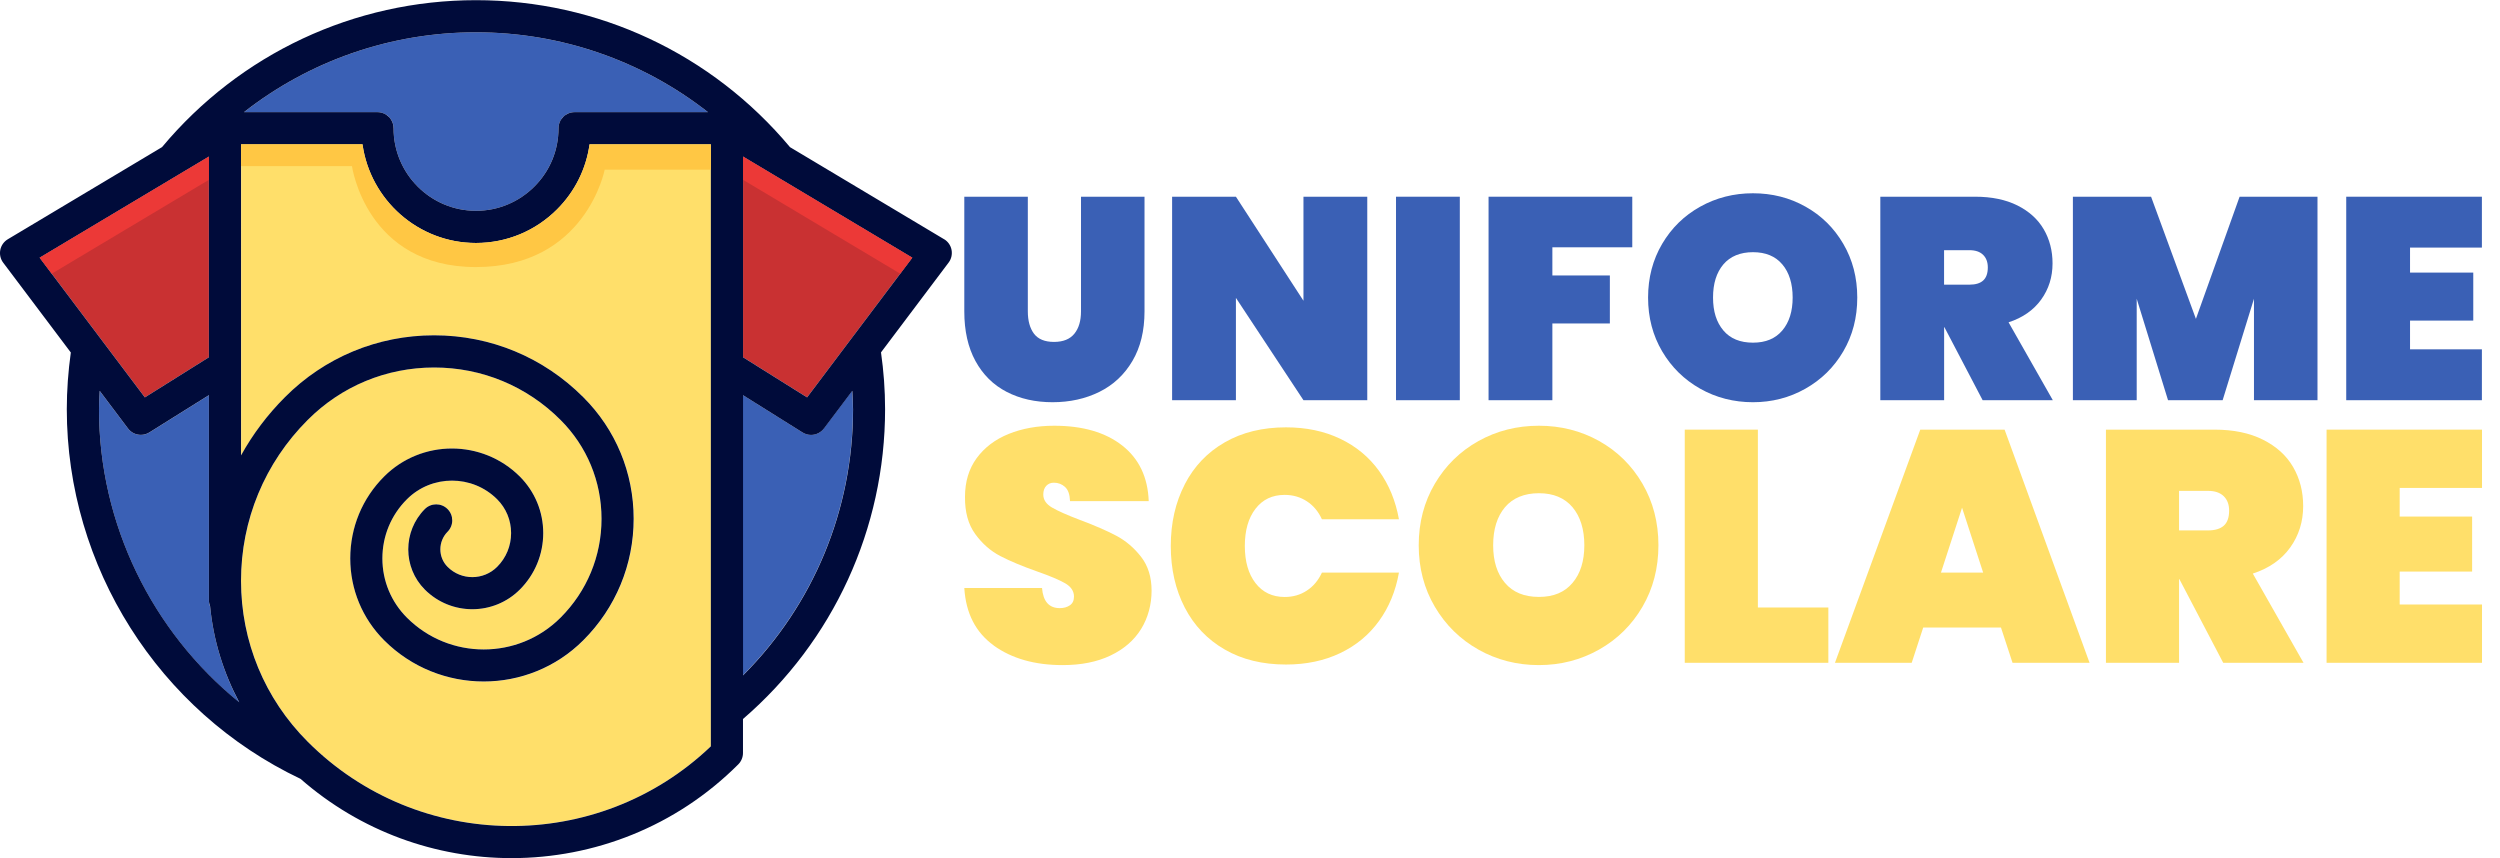
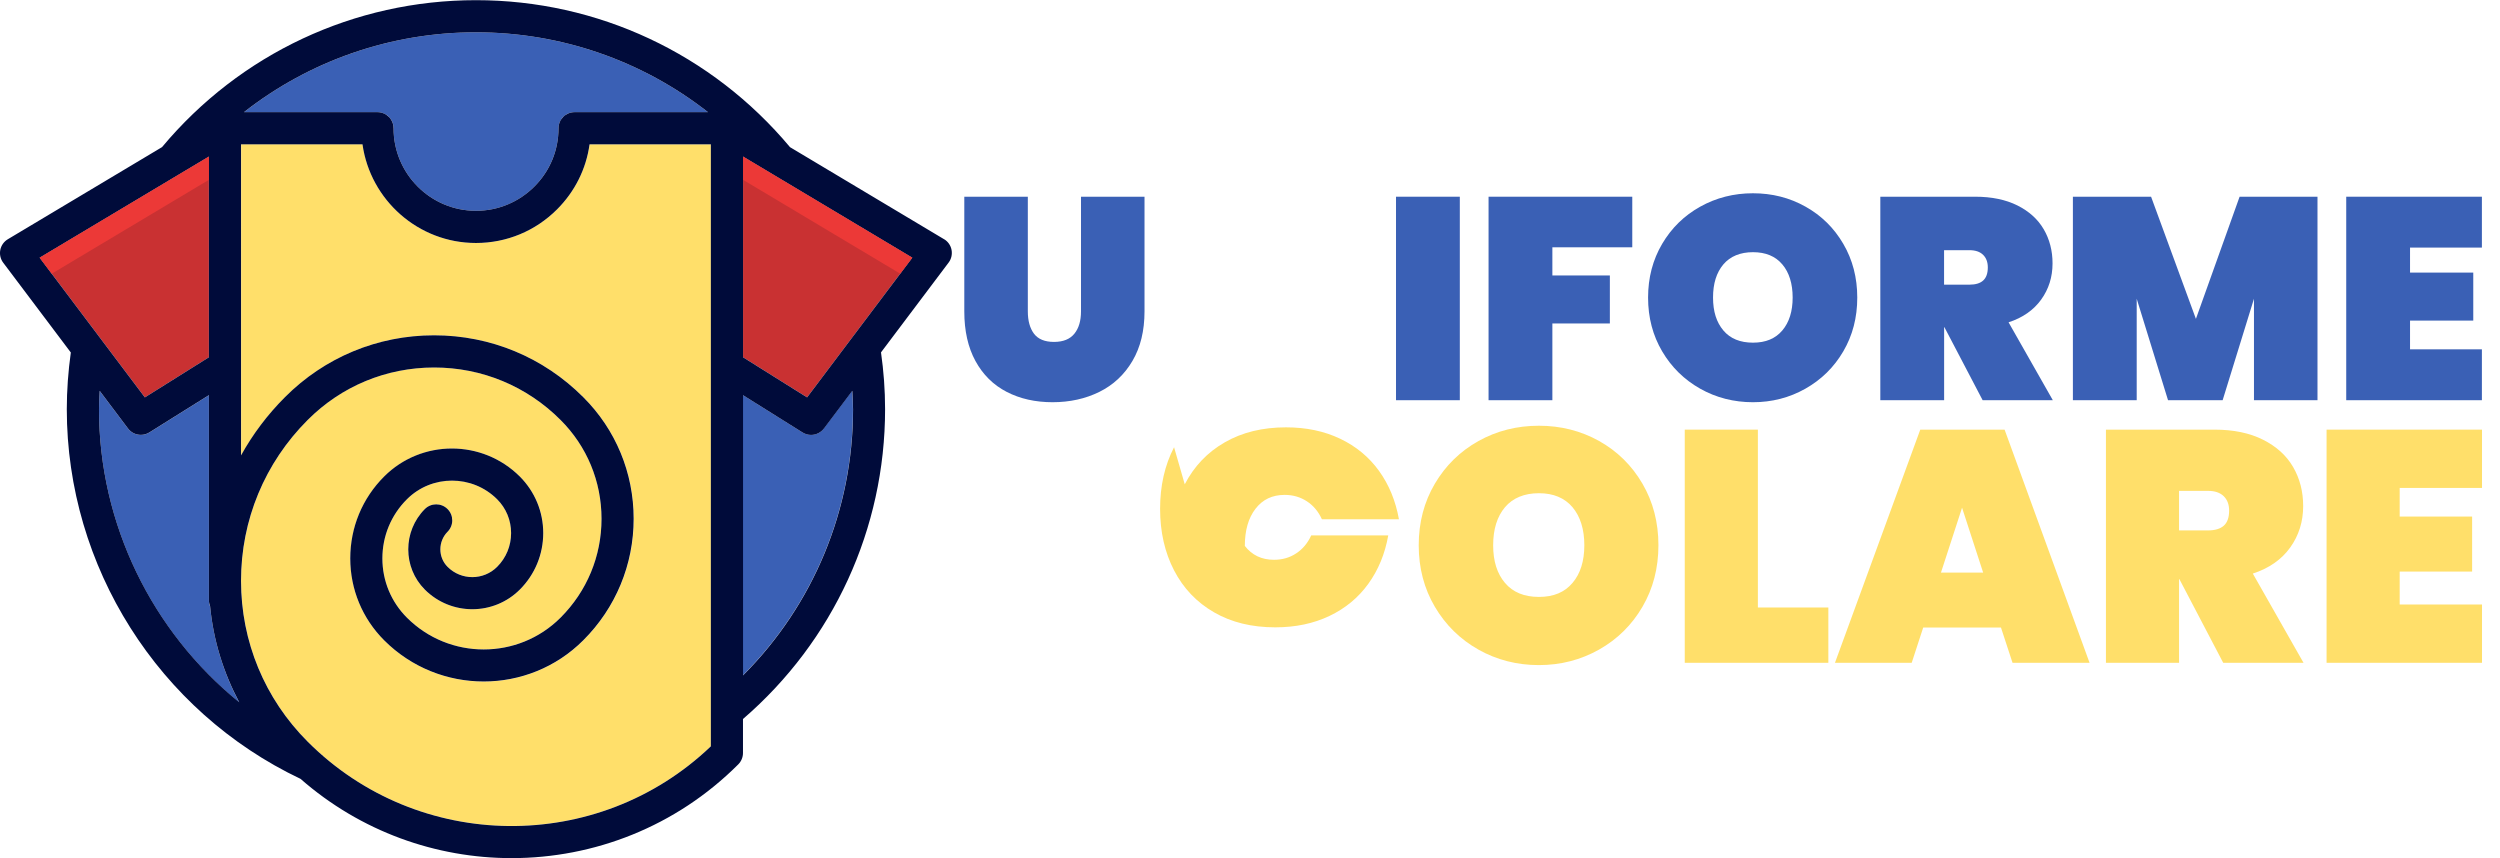
<svg xmlns="http://www.w3.org/2000/svg" viewBox="0 0 434.9 149.32">
  <defs>
    <style>      .cls-1 {        fill: #ec3937;      }      .cls-1, .cls-2, .cls-3, .cls-4, .cls-5, .cls-6 {        stroke-width: 0px;      }      .cls-2 {        fill: #000b3a;      }      .cls-3 {        fill: #3a60b5;      }      .cls-4 {        fill: #c93132;      }      .cls-5 {        fill: #ffdf6a;      }      .cls-6 {        fill: #ffc744;      }    </style>
  </defs>
  <g id="OBJECTS">
    <g>
      <path class="cls-3" d="M36.34,104.4v-35.65l-10.35,6.48c-.46.29-.97.43-1.48.43-.85,0-1.69-.39-2.24-1.11l-4.93-6.55c-.05,1.07-.12,2.14-.12,3.21,0,20,9.25,38.7,24.4,50.99-2.75-5.16-4.49-10.81-5.07-16.71-.14-.33-.21-.69-.21-1.07Z" />
      <path class="cls-3" d="M143.32,74.54c-.55.73-1.38,1.11-2.24,1.11-.51,0-1.02-.14-1.48-.43l-10.35-6.48v48.72c12.22-12.26,19.13-28.79,19.13-46.27,0-1.08-.07-2.15-.13-3.22l-4.94,6.56Z" />
      <path class="cls-3" d="M68.46,22.31c0,7.92,6.43,14.36,14.34,14.36,3.84,0,7.44-1.49,10.15-4.21,2.71-2.71,4.21-6.32,4.21-10.15,0-1.54,1.25-2.8,2.8-2.8h23.2c-11.42-8.94-25.55-13.89-40.36-13.89s-28.94,4.95-40.35,13.89h23.22c1.54,0,2.8,1.25,2.8,2.8Z" />
      <path class="cls-4" d="M129.26,62.15l11.14,6.98,7.64-10.15s.06-.09.1-.13l10.56-14.02-29.44-17.59v34.91Z" />
      <path class="cls-5" d="M123.66,25.1v104.72c-19.63,18.75-50.83,18.49-70.13-.8-7.47-7.47-11.59-17.41-11.59-27.98s4.12-20.5,11.59-28c5.87-5.87,13.68-9.12,21.98-9.12s16.12,3.24,22,9.13c4.6,4.59,7.14,10.68,7.14,17.19s-2.54,12.6-7.14,17.21c-7.36,7.36-19.35,7.36-26.71,0-2.76-2.76-4.27-6.41-4.27-10.31s1.51-7.55,4.27-10.29c4.31-4.32,11.35-4.32,15.68,0,1.57,1.57,2.44,3.65,2.44,5.87s-.88,4.32-2.44,5.89c-2.37,2.37-6.24,2.37-8.61,0-1.68-1.68-1.68-4.42,0-6.11,1.08-1.1,1.08-2.87-.02-3.95-1.08-1.08-2.87-1.08-3.95.02-3.84,3.86-3.84,10.14,0,14,4.57,4.55,11.99,4.55,16.53,0,2.63-2.63,4.08-6.11,4.08-9.84s-1.45-7.21-4.08-9.82c-6.51-6.51-17.09-6.51-23.58,0-3.82,3.8-5.91,8.85-5.91,14.24s2.09,10.46,5.91,14.26c9.54,9.54,25.07,9.54,34.62,0,5.67-5.65,8.78-13.16,8.78-21.16s-3.11-15.51-8.78-21.16c-6.92-6.93-16.14-10.76-25.95-10.76s-19.01,3.82-25.93,10.76c-3.06,3.06-5.61,6.47-7.64,10.14V25.1h21.12c1.36,9.69,9.69,17.17,19.74,17.17,5.33,0,10.35-2.09,14.11-5.85,3.09-3.09,5.05-7.05,5.65-11.31h21.1Z" />
      <polygon class="cls-4" points="36.34 62.15 36.34 27.24 6.9 44.83 25.2 69.13 36.34 62.15" />
      <path class="cls-2" d="M164.24,41.62l-26.81-16.02C123.84,9.35,103.97.03,82.8.03S41.76,9.35,28.19,25.59L1.36,41.62c-.68.41-1.16,1.08-1.31,1.86-.15.78.03,1.59.51,2.22l11.76,15.62c-.45,3.24-.7,6.56-.7,9.87,0,27.39,15.95,52.57,40.66,64.3,10.48,9.18,23.59,13.79,36.72,13.79,14.28,0,28.56-5.44,39.43-16.31.52-.52.82-1.24.82-1.98v-5.91c15.72-13.56,24.72-33.11,24.72-53.9,0-3.35-.25-6.66-.71-9.88l11.76-15.62c.48-.63.66-1.44.51-2.22-.15-.78-.63-1.46-1.31-1.86ZM82.8,5.62c14.82,0,28.94,4.95,40.36,13.89h-23.2c-1.54,0-2.8,1.25-2.8,2.8,0,3.83-1.49,7.44-4.21,10.15-2.71,2.71-6.32,4.21-10.15,4.21-7.91,0-14.34-6.44-14.34-14.36,0-1.54-1.25-2.8-2.8-2.8h-23.22c11.42-8.94,25.54-13.89,40.35-13.89ZM6.9,44.83l29.44-17.59v34.91l-11.14,6.98L6.9,44.83ZM17.22,71.2c0-1.07.07-2.14.12-3.21l4.93,6.55c.55.73,1.38,1.11,2.24,1.11.51,0,1.02-.14,1.48-.43l10.35-6.48v35.65c0,.38.08.74.21,1.07.57,5.91,2.32,11.55,5.07,16.71-15.15-12.29-24.4-30.99-24.4-50.99ZM123.66,129.83c-19.62,18.75-50.84,18.49-70.13-.8-7.48-7.48-11.6-17.42-11.6-27.99s4.12-20.51,11.6-27.99c5.87-5.88,13.68-9.12,21.99-9.12s16.12,3.24,21.99,9.12c4.6,4.59,7.13,10.7,7.13,17.2s-2.53,12.6-7.13,17.2c-7.37,7.37-19.35,7.37-26.72,0-2.75-2.75-4.27-6.41-4.27-10.3s1.51-7.55,4.27-10.3c4.32-4.32,11.36-4.32,15.69,0,1.57,1.57,2.43,3.66,2.43,5.88s-.86,4.31-2.43,5.88c-2.38,2.38-6.25,2.38-8.62,0-1.68-1.68-1.67-4.42,0-6.11,1.09-1.1,1.08-2.87-.01-3.95-1.09-1.09-2.87-1.08-3.95.01-3.84,3.87-3.84,10.15,0,14,4.56,4.56,11.97,4.56,16.53,0,2.62-2.62,4.07-6.12,4.07-9.83s-1.45-7.21-4.08-9.84c-6.52-6.49-17.1-6.49-23.59,0-3.81,3.8-5.9,8.87-5.9,14.25s2.1,10.45,5.9,14.25c9.55,9.55,25.08,9.55,34.63,0,5.66-5.65,8.77-13.16,8.77-21.15s-3.11-15.51-8.77-21.15c-6.93-6.94-16.14-10.76-25.95-10.76s-19.02,3.82-25.94,10.76c-3.05,3.05-5.61,6.46-7.64,10.13V25.11h21.13c1.36,9.68,9.7,17.16,19.74,17.16,5.33,0,10.34-2.08,14.11-5.85,3.1-3.1,5.06-7.04,5.65-11.31h21.1v104.72ZM129.26,117.47v-48.72l10.35,6.48c.46.29.97.43,1.48.43.85,0,1.69-.39,2.24-1.11l4.94-6.56c.05,1.07.13,2.14.13,3.22,0,17.48-6.91,34.02-19.13,46.27ZM148.14,58.85s-.07.08-.1.13l-7.64,10.15-11.14-6.98V27.24l29.44,17.59-10.56,14.02Z" />
      <polygon class="cls-1" points="158.7 44.83 129.26 27.24 129.26 31.28 156.6 47.61 158.7 44.83" />
      <polygon class="cls-1" points="6.9 44.83 9 47.61 36.34 31.28 36.34 27.24 6.9 44.83" />
-       <path class="cls-6" d="M123.66,25.1v4.42h-18.47s-3.26,16.94-22.39,16.94-21.57-17.56-21.57-17.56h-19.29v-3.8h21.12c1.36,9.69,9.69,17.17,19.74,17.17,5.33,0,10.35-2.09,14.11-5.85,3.09-3.09,5.05-7.05,5.65-11.31h21.1Z" />
    </g>
  </g>
  <g id="TEXTS">
    <g>
      <g>
        <path class="cls-3" d="M178.8,34.22v19.95c0,1.63.36,2.93,1.07,3.88.72.95,1.88,1.43,3.48,1.43s2.78-.48,3.55-1.43c.77-.95,1.15-2.24,1.15-3.88v-19.95h11.05v19.95c0,3.37-.7,6.24-2.1,8.62-1.4,2.38-3.32,4.18-5.75,5.38-2.43,1.2-5.15,1.8-8.15,1.8s-5.66-.6-7.98-1.8c-2.32-1.2-4.12-2.98-5.42-5.35-1.3-2.37-1.95-5.25-1.95-8.65v-19.95h11.05Z" />
-         <path class="cls-3" d="M237.85,69.62h-11.1l-11.75-17.8v17.8h-11.1v-35.4h11.1l11.75,18.1v-18.1h11.1v35.4Z" />
        <path class="cls-3" d="M253.95,34.22v35.4h-11.1v-35.4h11.1Z" />
        <path class="cls-3" d="M283.95,34.22v8.8h-13.9v4.9h10v8.35h-10v13.35h-11.1v-35.4h25Z" />
        <path class="cls-3" d="M295.77,67.62c-2.78-1.57-4.99-3.73-6.62-6.5-1.63-2.77-2.45-5.88-2.45-9.35s.82-6.58,2.45-9.35c1.63-2.77,3.84-4.92,6.62-6.47,2.78-1.55,5.84-2.33,9.17-2.33s6.38.77,9.15,2.33c2.77,1.55,4.96,3.71,6.57,6.47,1.62,2.77,2.43,5.88,2.43,9.35s-.81,6.58-2.43,9.35c-1.62,2.77-3.82,4.93-6.6,6.5-2.78,1.57-5.83,2.35-9.12,2.35s-6.39-.78-9.17-2.35ZM310.05,57.49c1.2-1.42,1.8-3.33,1.8-5.73s-.6-4.36-1.8-5.77c-1.2-1.42-2.9-2.12-5.1-2.12s-3.95.71-5.15,2.12c-1.2,1.42-1.8,3.34-1.8,5.77s.6,4.31,1.8,5.73c1.2,1.42,2.92,2.12,5.15,2.12s3.9-.71,5.1-2.12Z" />
        <path class="cls-3" d="M344.9,69.62l-6.65-12.7h-.05v12.7h-11.1v-35.4h16.5c2.87,0,5.32.51,7.35,1.52,2.03,1.02,3.56,2.4,4.58,4.15s1.53,3.73,1.53,5.93c0,2.37-.66,4.47-1.98,6.3-1.32,1.83-3.21,3.15-5.67,3.95l7.7,13.55h-12.2ZM338.2,49.52h4.4c1.07,0,1.87-.24,2.4-.73.53-.48.8-1.24.8-2.27,0-.93-.28-1.67-.83-2.2s-1.34-.8-2.38-.8h-4.4v6Z" />
        <path class="cls-3" d="M403.15,34.22v35.4h-11.05v-17.65l-5.45,17.65h-9.5l-5.45-17.65v17.65h-11.1v-35.4h13.6l7.8,21.25,7.6-21.25h13.55Z" />
        <path class="cls-3" d="M419.25,43.07v4.35h11v8.35h-11v5h12.5v8.85h-23.6v-35.4h23.6v8.85h-12.5Z" />
      </g>
      <g>
-         <path class="cls-5" d="M172.88,112.29c-3.15-2.27-4.86-5.6-5.13-10h13.52c.19,2.33,1.22,3.5,3.09,3.5.69,0,1.27-.16,1.75-.49.48-.32.72-.83.72-1.52,0-.95-.52-1.73-1.55-2.32-1.03-.59-2.64-1.27-4.81-2.03-2.6-.92-4.75-1.81-6.44-2.69-1.7-.88-3.16-2.16-4.38-3.84-1.22-1.68-1.81-3.84-1.78-6.47,0-2.64.68-4.88,2.03-6.73,1.36-1.85,3.21-3.26,5.56-4.21,2.35-.95,4.99-1.43,7.93-1.43,4.96,0,8.91,1.15,11.83,3.44,2.92,2.29,4.46,5.52,4.61,9.68h-13.69c-.04-1.15-.32-1.97-.86-2.46-.54-.5-1.18-.75-1.95-.75-.54,0-.97.18-1.32.54-.34.36-.52.87-.52,1.52,0,.92.51,1.67,1.52,2.26,1.01.59,2.63,1.31,4.84,2.15,2.56.96,4.67,1.87,6.33,2.75,1.66.88,3.1,2.1,4.32,3.67,1.22,1.57,1.83,3.53,1.83,5.9s-.61,4.71-1.83,6.67c-1.22,1.97-3,3.5-5.33,4.61-2.33,1.11-5.1,1.66-8.31,1.66-4.85,0-8.85-1.14-12-3.41Z" />
-         <path class="cls-5" d="M206.1,84.25c1.62-3.13,3.94-5.57,6.96-7.3,3.02-1.74,6.57-2.61,10.65-2.61,3.51,0,6.65.66,9.42,1.98,2.77,1.32,5.02,3.18,6.76,5.59,1.74,2.41,2.89,5.21,3.47,8.42h-13.4c-.61-1.34-1.48-2.38-2.61-3.12-1.13-.74-2.42-1.12-3.87-1.12-2.14,0-3.83.8-5.07,2.41-1.24,1.6-1.86,3.76-1.86,6.47s.62,4.87,1.86,6.47c1.24,1.6,2.93,2.41,5.07,2.41,1.45,0,2.74-.37,3.87-1.12,1.13-.74,2-1.79,2.61-3.12h13.4c-.57,3.21-1.73,6.02-3.47,8.42-1.74,2.41-3.99,4.27-6.76,5.59-2.77,1.32-5.91,1.98-9.42,1.98-4.09,0-7.64-.87-10.65-2.61-3.02-1.74-5.34-4.17-6.96-7.3-1.62-3.13-2.43-6.7-2.43-10.71s.81-7.58,2.43-10.71Z" />
+         <path class="cls-5" d="M206.1,84.25c1.62-3.13,3.94-5.57,6.96-7.3,3.02-1.74,6.57-2.61,10.65-2.61,3.51,0,6.65.66,9.42,1.98,2.77,1.32,5.02,3.18,6.76,5.59,1.74,2.41,2.89,5.21,3.47,8.42h-13.4c-.61-1.34-1.48-2.38-2.61-3.12-1.13-.74-2.42-1.12-3.87-1.12-2.14,0-3.83.8-5.07,2.41-1.24,1.6-1.86,3.76-1.86,6.47c1.24,1.6,2.93,2.41,5.07,2.41,1.45,0,2.74-.37,3.87-1.12,1.13-.74,2-1.79,2.61-3.12h13.4c-.57,3.21-1.73,6.02-3.47,8.42-1.74,2.41-3.99,4.27-6.76,5.59-2.77,1.32-5.91,1.98-9.42,1.98-4.09,0-7.64-.87-10.65-2.61-3.02-1.74-5.34-4.17-6.96-7.3-1.62-3.13-2.43-6.7-2.43-10.71s.81-7.58,2.43-10.71Z" />
        <path class="cls-5" d="M257.2,113.01c-3.19-1.79-5.72-4.28-7.59-7.45-1.87-3.17-2.81-6.74-2.81-10.71s.94-7.54,2.81-10.71c1.87-3.17,4.4-5.64,7.59-7.42,3.19-1.78,6.69-2.66,10.51-2.66s7.31.89,10.48,2.66c3.17,1.78,5.68,4.25,7.53,7.42,1.85,3.17,2.78,6.74,2.78,10.71s-.93,7.54-2.78,10.71c-1.85,3.17-4.37,5.65-7.56,7.45-3.19,1.79-6.67,2.69-10.46,2.69s-7.32-.9-10.51-2.69ZM273.55,101.41c1.38-1.62,2.06-3.81,2.06-6.56s-.69-4.99-2.06-6.62c-1.38-1.62-3.32-2.43-5.84-2.43s-4.52.81-5.9,2.43c-1.37,1.62-2.06,3.83-2.06,6.62s.69,4.94,2.06,6.56c1.38,1.62,3.34,2.43,5.9,2.43s4.47-.81,5.84-2.43Z" />
        <path class="cls-5" d="M305.8,105.68h12.26v9.62h-24.98v-40.56h12.72v30.93Z" />
        <path class="cls-5" d="M348.08,109.17h-13.52l-2,6.13h-13.35l14.84-40.56h14.67l14.78,40.56h-13.4l-2.01-6.13ZM344.99,99.61l-3.67-11.29-3.67,11.29h7.33Z" />
        <path class="cls-5" d="M386.75,115.3l-7.62-14.55h-.06v14.55h-12.72v-40.56h18.9c3.28,0,6.09.58,8.42,1.75,2.33,1.17,4.08,2.75,5.24,4.75,1.16,2,1.75,4.27,1.75,6.79,0,2.71-.75,5.12-2.26,7.22-1.51,2.1-3.68,3.61-6.5,4.53l8.82,15.52h-13.98ZM379.07,92.27h5.04c1.22,0,2.14-.28,2.75-.83.61-.55.92-1.42.92-2.61,0-1.07-.32-1.91-.95-2.52-.63-.61-1.54-.92-2.72-.92h-5.04v6.87Z" />
        <path class="cls-5" d="M417.45,84.88v4.98h12.6v9.57h-12.6v5.73h14.32v10.14h-27.04v-40.56h27.04v10.14h-14.32Z" />
      </g>
    </g>
  </g>
</svg>